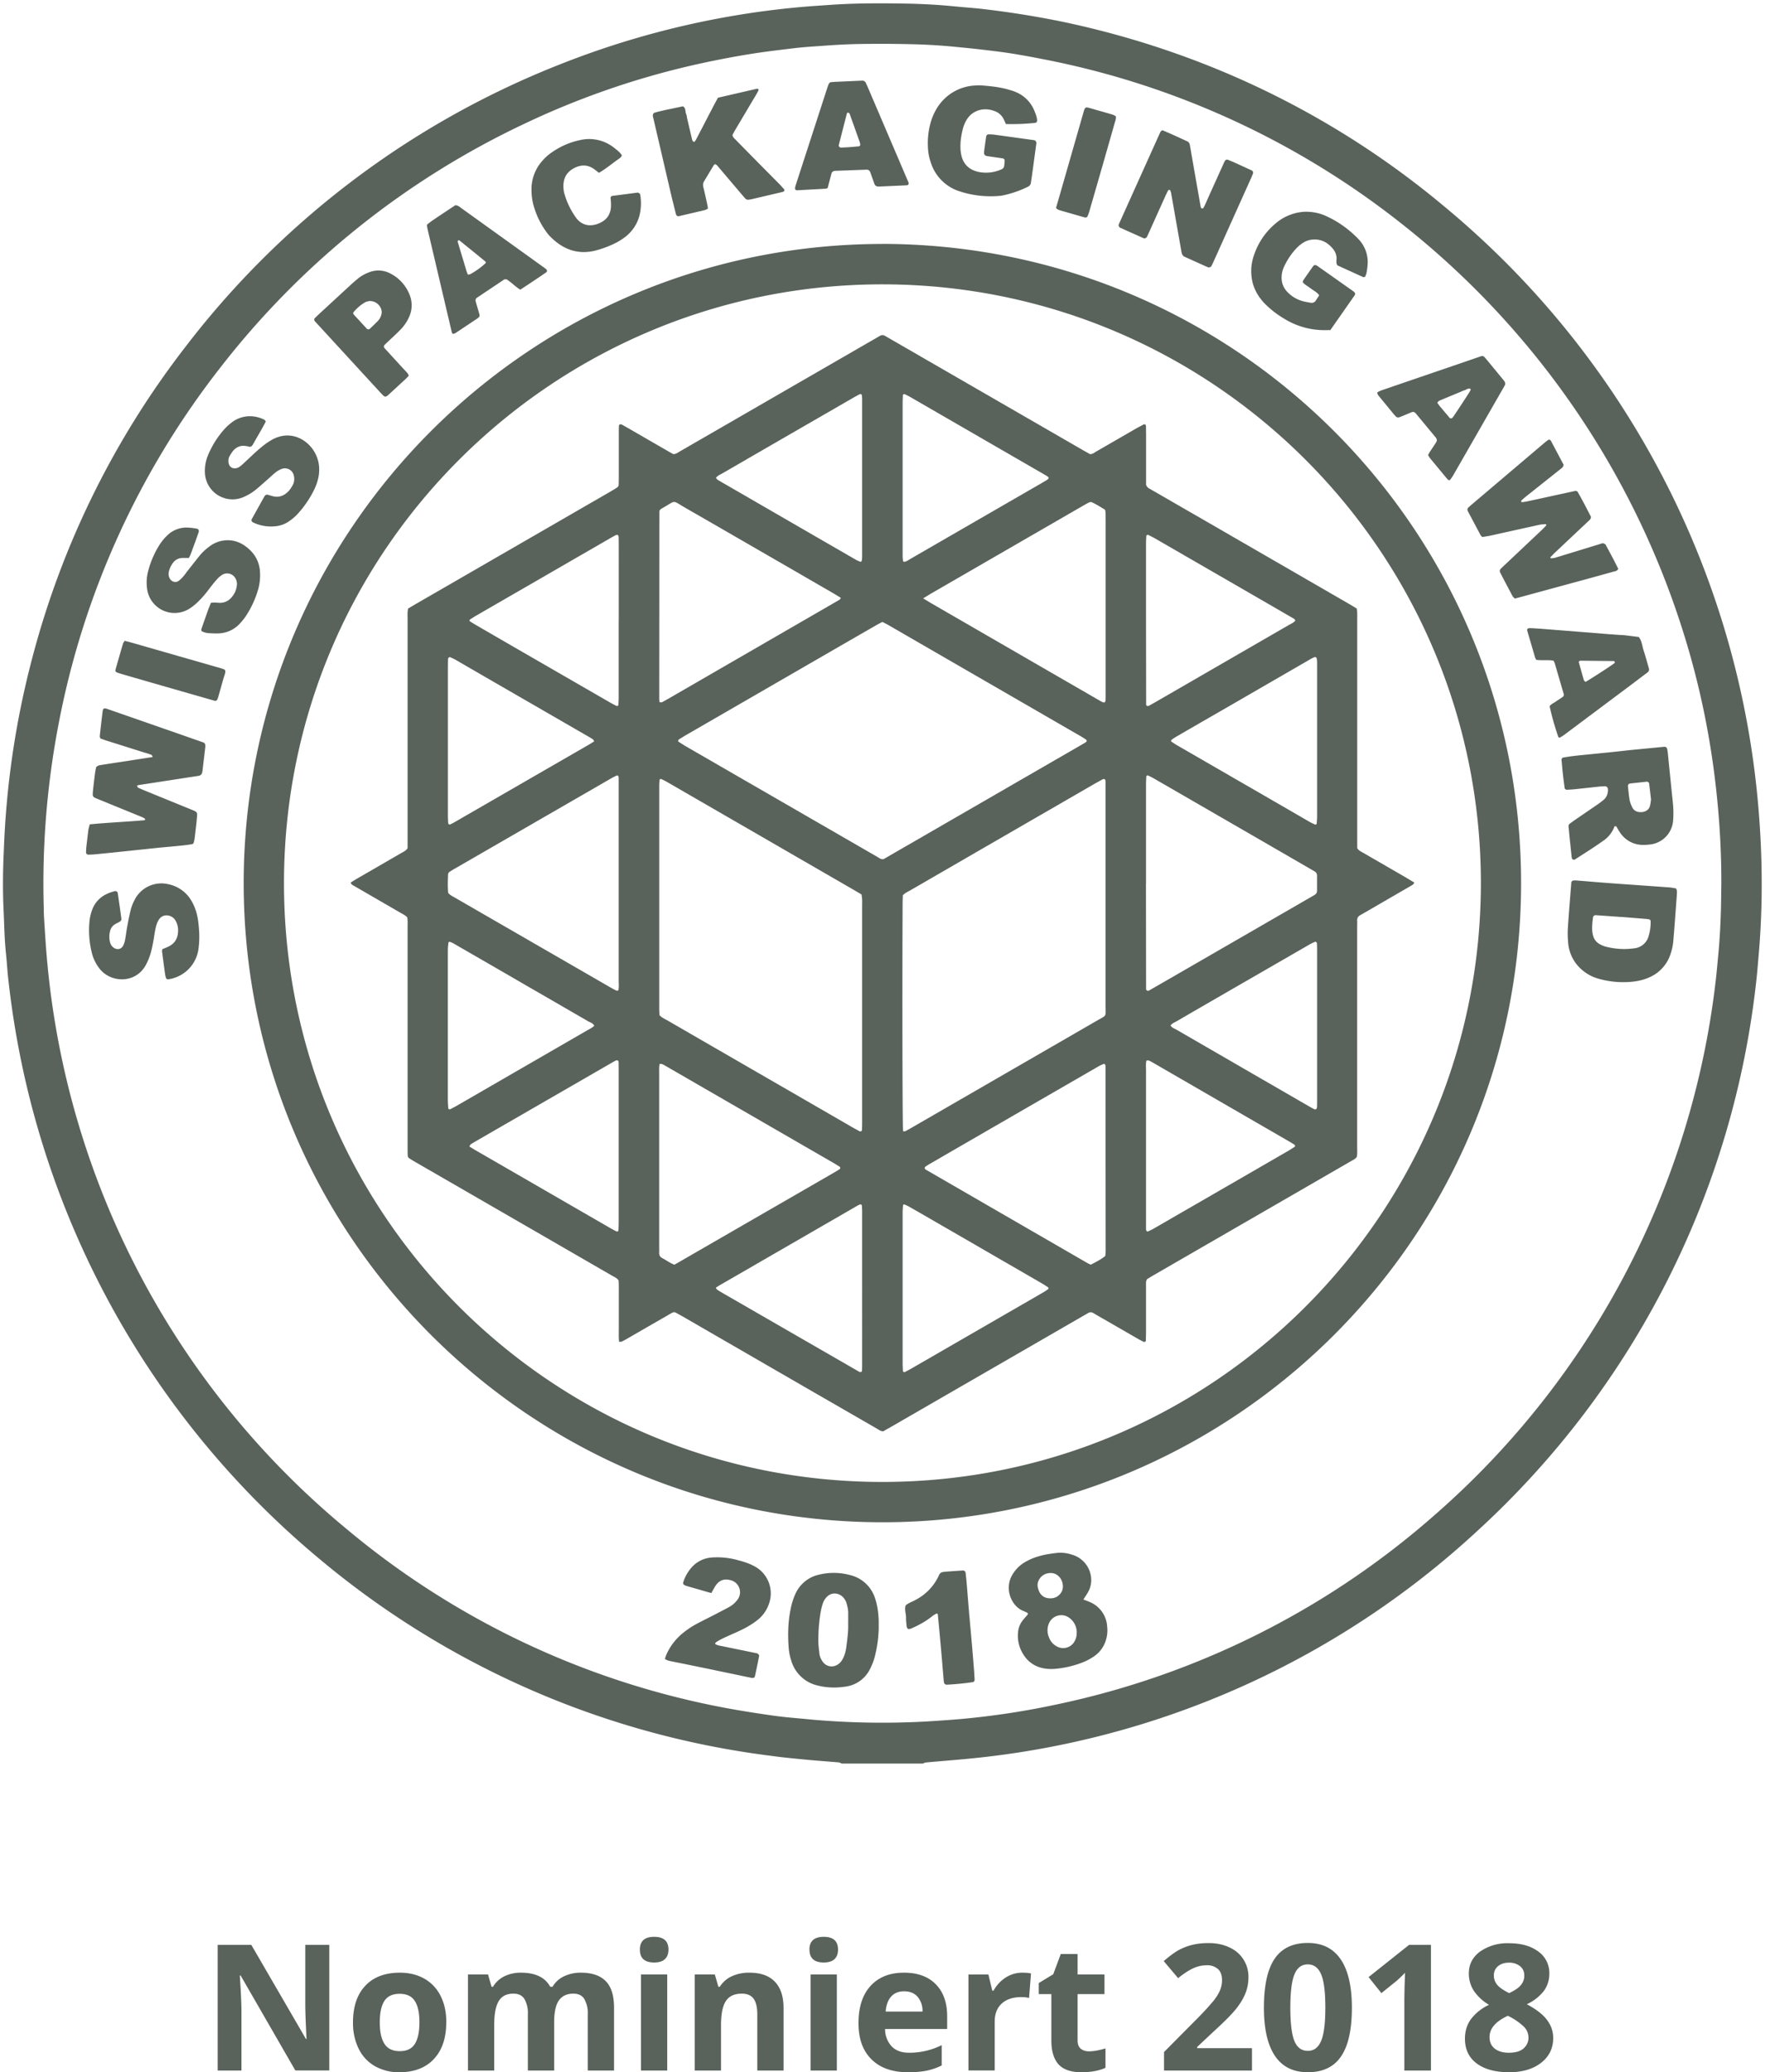
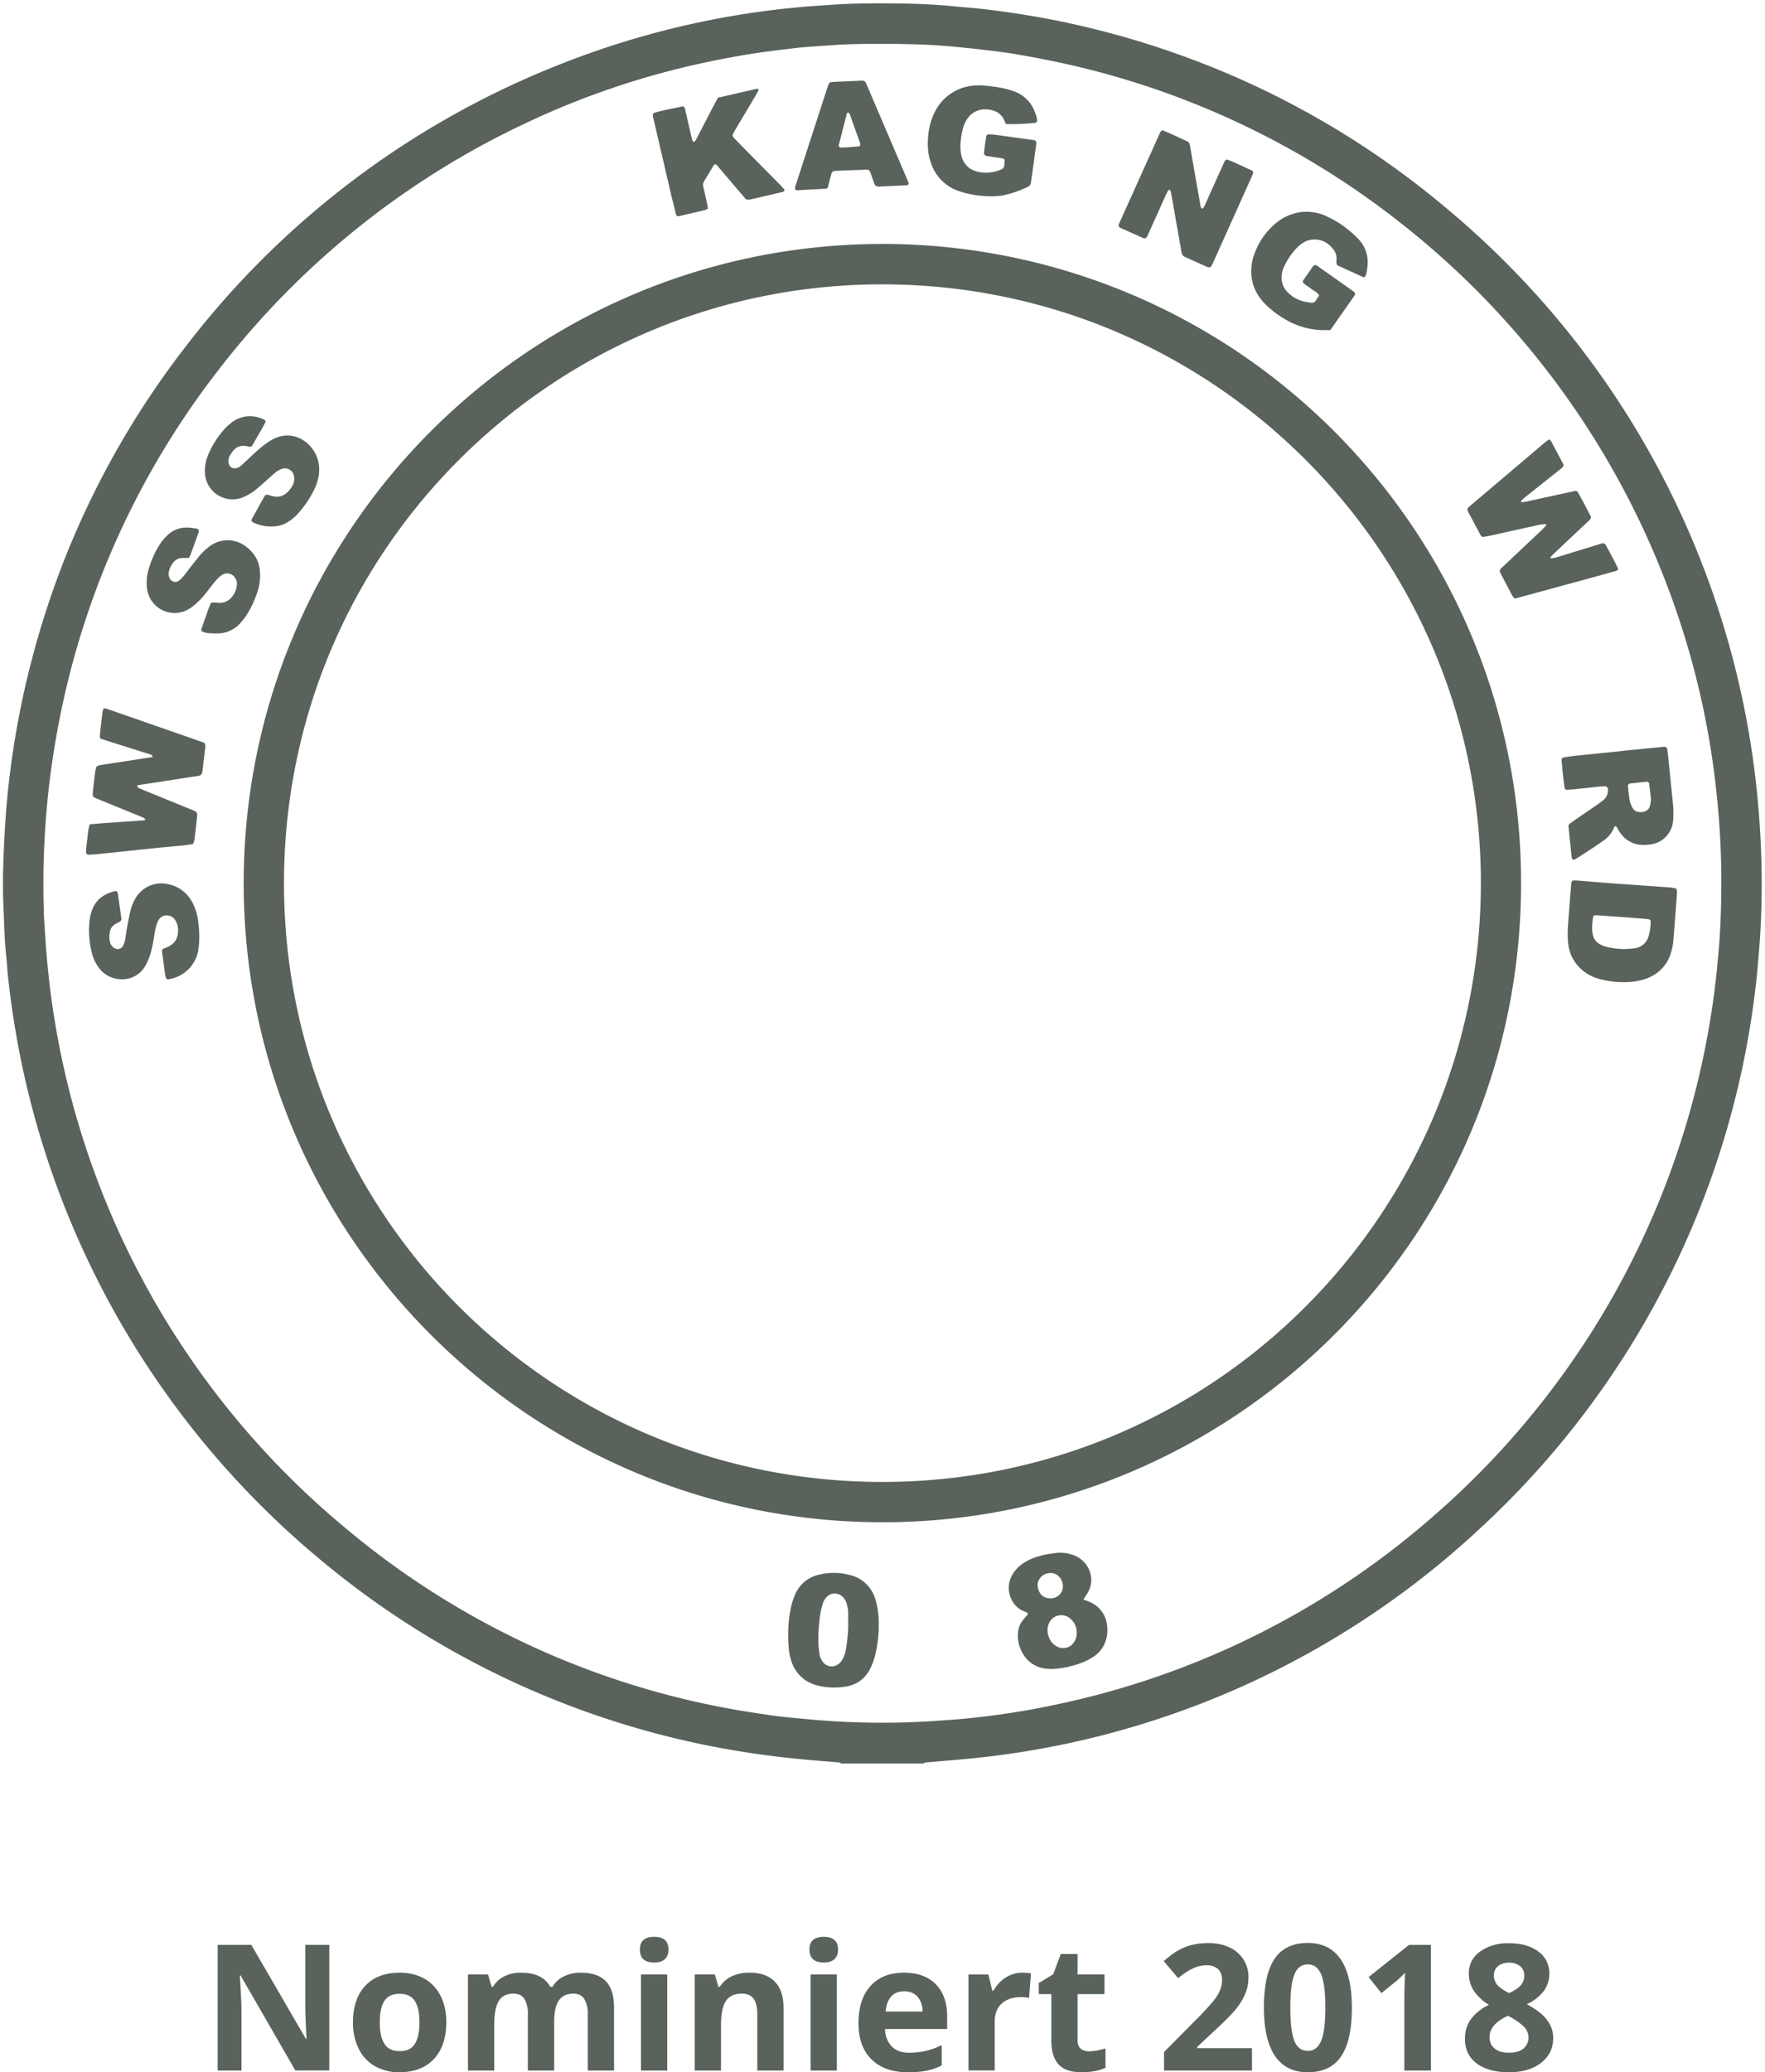
<svg xmlns="http://www.w3.org/2000/svg" width="300" height="352">
  <g fill="#59625B" fill-rule="evenodd">
    <path fill-rule="nonzero" d="M55.97 351.7H50.2l-9.3-16.13h-.14c.19 2.85.28 4.88.28 6.1v10.04H37v-21.34h5.72L52 346.35h.1c-.14-2.77-.21-4.73-.21-5.88v-10.1h4.08v21.34zm8.58-8.18c0 1.62.27 2.84.8 3.66.53.83 1.4 1.24 2.6 1.24 1.18 0 2.04-.4 2.56-1.23.52-.82.78-2.04.78-3.67 0-1.61-.26-2.83-.79-3.63-.52-.81-1.38-1.21-2.58-1.21-1.2 0-2.05.4-2.58 1.2-.52.8-.79 2.02-.79 3.64zm11.3 0c0 2.66-.7 4.73-2.1 6.23-1.4 1.5-3.36 2.25-5.86 2.25a8.22 8.22 0 0 1-4.16-1.03 6.85 6.85 0 0 1-2.76-2.95 9.91 9.91 0 0 1-.97-4.5c0-2.66.7-4.74 2.1-6.22 1.39-1.47 3.35-2.21 5.87-2.21 1.57 0 2.96.34 4.16 1.02a6.82 6.82 0 0 1 2.76 2.93c.65 1.28.97 2.77.97 4.48zm18.33 8.19h-4.46v-9.53a4.8 4.8 0 0 0-.6-2.65c-.39-.59-1-.88-1.86-.88-1.14 0-1.97.41-2.48 1.25-.52.84-.78 2.22-.78 4.13v7.68h-4.46v-16.32h3.41l.6 2.09h.25a4.53 4.53 0 0 1 1.9-1.76 6.18 6.18 0 0 1 2.85-.63c2.45 0 4.1.8 4.97 2.39h.4a4.41 4.41 0 0 1 1.94-1.77 6.47 6.47 0 0 1 2.88-.62c1.86 0 3.26.47 4.2 1.42.96.95 1.43 2.47 1.43 4.56v10.64H99.9v-9.53a4.8 4.8 0 0 0-.6-2.65c-.39-.59-1-.88-1.86-.88-1.09 0-1.9.39-2.45 1.16-.54.78-.8 2.02-.8 3.71v8.19zm14.58-20.54c0-1.45.81-2.17 2.43-2.17s2.43.72 2.43 2.17c0 .7-.2 1.23-.61 1.62-.4.38-1.01.57-1.82.57-1.62 0-2.43-.73-2.43-2.19zm4.65 20.54h-4.46v-16.32h4.46v16.32zm19.77 0h-4.46v-9.53c0-1.18-.2-2.06-.62-2.65-.42-.59-1.1-.88-2-.88-1.26 0-2.16.41-2.71 1.24-.56.84-.84 2.22-.84 4.14v7.68h-4.46v-16.32h3.41l.6 2.09h.25a4.71 4.71 0 0 1 2.05-1.79 7 7 0 0 1 2.98-.6c1.9 0 3.34.5 4.33 1.54.98 1.02 1.47 2.5 1.47 4.44v10.64zm4.4-20.54c0-1.45.82-2.17 2.43-2.17 1.62 0 2.43.72 2.43 2.17 0 .7-.2 1.23-.6 1.62-.41.38-1.02.57-1.83.57-1.61 0-2.42-.73-2.42-2.19zm4.66 20.54h-4.46v-16.32h4.46v16.32zm11.45-13.46c-.95 0-1.69.3-2.22.9-.54.6-.85 1.45-.93 2.55h6.26a3.7 3.7 0 0 0-.86-2.55c-.56-.6-1.3-.9-2.25-.9zm.63 13.75c-2.64 0-4.7-.72-6.17-2.17-1.49-1.45-2.23-3.5-2.23-6.16 0-2.74.69-4.85 2.06-6.34 1.37-1.5 3.26-2.24 5.68-2.24 2.31 0 4.1.65 5.4 1.97 1.28 1.3 1.93 3.12 1.93 5.44v2.16h-10.55a4.28 4.28 0 0 0 1.13 2.96c.7.71 1.68 1.07 2.95 1.07a12.29 12.29 0 0 0 5.54-1.29v3.45c-.78.39-1.6.68-2.5.87-.88.19-1.97.28-3.24.28zm19.42-16.91c.6 0 1.1.04 1.5.13l-.33 4.17c-.36-.1-.8-.15-1.32-.15-1.42 0-2.53.37-3.33 1.1-.79.73-1.19 1.75-1.19 3.06v8.3h-4.46v-16.3H168l.66 2.74h.22c.5-.92 1.19-1.66 2.05-2.22.87-.55 1.8-.83 2.82-.83zm11.36 13.36c.78 0 1.72-.17 2.8-.5v3.3c-1.1.5-2.47.75-4.09.75-1.78 0-3.08-.45-3.9-1.35-.8-.9-1.21-2.25-1.21-4.05v-7.87h-2.14v-1.88l2.46-1.49 1.28-3.44h2.86v3.47h4.57v3.34h-4.57v7.87c0 .63.17 1.1.53 1.4.36.3.83.45 1.41.45zm27.7 3.26h-14.95v-3.14l5.37-5.41a49.5 49.5 0 0 0 3.12-3.38c.48-.63.83-1.21 1.05-1.75.21-.53.32-1.09.32-1.66 0-.86-.24-1.5-.7-1.91a2.75 2.75 0 0 0-1.9-.63c-.83 0-1.64.19-2.42.57-.78.38-1.59.92-2.44 1.62l-2.45-2.9c1.05-.9 1.92-1.53 2.61-1.9.7-.37 1.45-.66 2.27-.86.82-.2 1.74-.3 2.75-.3 1.33 0 2.51.25 3.54.74a5.42 5.42 0 0 1 3.23 5.05c0 .98-.17 1.9-.52 2.76-.34.86-.88 1.74-1.6 2.65-.73.9-2.01 2.2-3.85 3.87l-2.75 2.58v.2h9.32v3.8zm16.98-10.67c0 3.73-.61 6.48-1.84 8.27-1.22 1.8-3.1 2.69-5.65 2.69-2.47 0-4.33-.92-5.58-2.77s-1.88-4.58-1.88-8.19c0-3.77.61-6.54 1.83-8.33 1.22-1.78 3.1-2.67 5.63-2.67 2.47 0 4.33.93 5.6 2.8 1.26 1.87 1.89 4.6 1.89 8.2zm-10.46 0c0 2.62.23 4.5.68 5.63.46 1.13 1.22 1.7 2.3 1.7 1.04 0 1.8-.58 2.27-1.73.47-1.14.7-3.01.7-5.6 0-2.62-.23-4.5-.7-5.64-.48-1.14-1.24-1.72-2.28-1.72-1.06 0-1.82.58-2.28 1.72-.46 1.14-.69 3.02-.69 5.64zm23.9 10.67h-4.52v-12.35l.04-2.03.08-2.22c-.75.75-1.28 1.25-1.57 1.48l-2.45 1.97-2.18-2.72 6.88-5.47h3.72v21.34zm13.3-21.62c2.04 0 3.69.47 4.94 1.4a4.44 4.44 0 0 1 1.88 3.76 4.9 4.9 0 0 1-.9 2.9 7.72 7.72 0 0 1-2.93 2.3c1.6.85 2.75 1.74 3.44 2.67.7.93 1.05 1.95 1.05 3.06 0 1.75-.69 3.16-2.06 4.22-1.38 1.07-3.19 1.6-5.43 1.6-2.34 0-4.18-.5-5.51-1.49-1.34-1-2-2.4-2-4.22 0-1.21.32-2.3.97-3.24a8.07 8.07 0 0 1 3.12-2.5 8 8 0 0 1-2.63-2.46 5.4 5.4 0 0 1-.8-2.87c0-1.53.63-2.77 1.9-3.71a8.1 8.1 0 0 1 4.95-1.42zm-3.34 15.94c0 .84.29 1.49.88 1.96.58.46 1.38.7 2.4.7 1.12 0 1.95-.24 2.5-.73a2.4 2.4 0 0 0 .84-1.9 2.6 2.6 0 0 0-.82-1.83 10.62 10.62 0 0 0-2.69-1.82c-2.07.96-3.11 2.16-3.11 3.62zm3.3-12.64c-.77 0-1.39.2-1.86.6-.47.39-.71.92-.71 1.58 0 .58.19 1.1.56 1.57.38.46 1.06.93 2.04 1.42.96-.45 1.63-.9 2-1.37.39-.47.58-1.01.58-1.62 0-.67-.25-1.2-.74-1.6a2.9 2.9 0 0 0-1.87-.58z" />
    <path d="M292.58 150.08c.01-5.3-.29-10.6-.87-15.87-.92-8.48-2.6-16.86-5.05-25.03a142.68 142.68 0 0 0-48.3-71.08 141.56 141.56 0 0 0-60.82-28c-1.93-.38-3.87-.74-5.82-1.05-1.76-.27-3.53-.47-5.3-.68-1.2-.14-2.4-.25-3.6-.37a98.8 98.8 0 0 0-6.77-.46c-3.42-.1-6.84-.12-10.27-.06-2.07.04-4.14.17-6.2.32-1.54.11-3.08.2-4.61.39-2.53.3-5.07.6-7.59 1.01a154.4 154.4 0 0 0-10.2 2.01 138.76 138.76 0 0 0-28.02 9.8 142.2 142.2 0 0 0-51.92 41.7 140.96 140.96 0 0 0-27.3 60.37 143.36 143.36 0 0 0-2.5 31.2c0 .78.04 1.55.09 2.32.13 2.02.25 4.04.43 6.05a141.66 141.66 0 0 0 50.96 97.08 140.67 140.67 0 0 0 62.65 30.05c3.17.64 6.35 1.14 9.54 1.6 1 .15 2 .26 3.01.36l4.32.4c6.34.54 12.7.63 19.06.28 2.02-.13 4.04-.26 6.06-.44 5.42-.5 10.8-1.32 16.12-2.47a141.19 141.19 0 0 0 64.24-32.22 142.03 142.03 0 0 0 47.71-90.77c.16-1.34.27-2.68.4-4.03a111 111 0 0 0 .45-7.06c.07-1.78.07-3.57.1-5.35zM143.02 299.56c-.2-.15-.43-.2-.68-.21-1.58-.13-3.17-.25-4.75-.39a299.3 299.3 0 0 1-4.31-.43c-.96-.1-1.91-.24-2.87-.36a148.2 148.2 0 0 1-76.31-33.53 149.17 149.17 0 0 1-52.67-98.15c-.18-1.48-.25-2.97-.41-4.46-.26-2.4-.29-4.8-.4-7.21-.16-3.23-.14-6.46 0-9.69l.08-1.87a148.37 148.37 0 0 1 4.86-31.78 147.25 147.25 0 0 1 25.92-52.51 148.76 148.76 0 0 1 63.59-47.99 146.35 146.35 0 0 1 40.58-9.74c1.96-.19 3.94-.3 5.9-.44 4.3-.28 8.58-.26 12.87-.18 2.6.06 5.2.2 7.79.46 1.43.14 2.88.25 4.31.39 4.45.5 8.88 1.19 13.27 2.06 6.56 1.34 13.01 3.1 19.34 5.3a147.24 147.24 0 0 1 46.5 26.36 148.65 148.65 0 0 1 53.3 102.63c.42 5.1.58 10.2.48 15.31-.06 2.9-.2 5.78-.45 8.66-.13 1.49-.24 2.98-.4 4.46a148.5 148.5 0 0 1-47.4 93.75 148.06 148.06 0 0 1-86.39 38.73c-2.34.23-4.7.41-7.05.62-.29.03-.58.03-.82.22h-13.88v-.01z" />
    <path d="M251.71 150c-.02-56.12-45.48-101.62-101.6-101.7-55.88-.08-101.84 45.09-101.84 101.73 0 56.3 45.56 101.71 101.73 101.7 56.36-.02 101.68-45.66 101.71-101.74M149.99 41.43c60.26.11 108.6 48.83 108.55 108.66-.06 60.48-49.22 108.5-108.56 108.49-59.8-.02-108.58-48.6-108.56-108.64C41.49 90.01 90.07 41.46 150 41.44m101.94 49.78c-.16-.17-.24-.23-.28-.31l-2.17-4.08a.53.53 0 0 1 .13-.66l.43-.38 12.56-10.65c.18-.15.38-.29.58-.43.09-.07.3 0 .37.1l.08.12 2.13 4.02c-.05.4-.31.55-.53.73l-5.88 4.67c-.26.21-.51.44-.76.66-.03.03-.03.09-.04.13-.02.1.04.17.17.16.29-.04.57-.07.85-.13l8.04-1.75c.3-.07.48 0 .6.24.79 1.38 1.51 2.79 2.2 4.13-.02.42-.28.58-.48.77l-5.79 5.45-.6.62c-.03.02-.03.1-.01.13.01.04.06.09.1.08.23-.02.47-.03.7-.1l7.58-2.32c.18-.06.37-.13.55-.13.13 0 .26.1.38.16.03.02.06.07.08.11.73 1.36 1.47 2.7 2.12 4.06-.15.36-.46.39-.72.46l-4.3 1.19-11.14 3.03-1.42.38c-.14-.16-.3-.28-.39-.44-.7-1.32-1.4-2.64-2.08-3.96a.55.55 0 0 1 .08-.66c.28-.27.55-.54.84-.8l6.2-5.85c.24-.23.47-.48.7-.72.02-.02 0-.1-.01-.14-.02-.03-.07-.08-.1-.08-.34.03-.67.04-1 .1L253.26 91c-.42.09-.85.14-1.32.22M23.3 133.45c.05.11.07.3.16.34.48.23.97.43 1.46.63l7.21 2.94c.31.13.63.25.93.39.38.17.47.34.44.81l-.12 1.3-.3 2.58c-.03.23-.1.46-.16.7-.04.16-.18.24-.31.26-.57.1-1.14.17-1.72.23-1.34.14-2.68.25-4.02.38l-4.17.44-3.73.39-3.02.3-.86.04c-.3 0-.47-.15-.47-.42.02-.28.02-.57.05-.86l.34-2.87c.05-.32.16-.64.24-1 3.15-.31 6.28-.43 9.39-.71 0-.1.03-.22-.01-.25-.15-.11-.32-.2-.5-.28l-7.2-2.94c-1.29-.53-1.23-.38-1.1-1.78.1-.96.22-1.92.34-2.87.05-.33.13-.66.18-.9.3-.29.59-.32.87-.36 1.47-.24 2.95-.45 4.42-.68l4.33-.67c-.1-.16-.14-.33-.24-.37-.4-.16-.82-.28-1.23-.4l-6.47-2.04c-.32-.1-.64-.23-.97-.34-.04-.15-.12-.29-.1-.41.15-1.44.32-2.87.5-4.3.02-.14.11-.26.16-.37.28-.08.5.03.72.1l11.58 4.03 4.63 1.62c.24.09.36.3.35.57 0 .14 0 .29-.03.43l-.44 3.73c-.03.19-.05.39-.13.56a.7.7 0 0 1-.28.3c-.12.07-.28.09-.42.11l-10.12 1.56c-.05.01-.1.04-.18.08M197.56 22.12c1.43.58 2.82 1.24 4.22 1.88.3.13.42.38.47.68l.62 3.56 1.2 6.83c.03.13.05.27.22.34.12.05.25-.04.39-.33l.13-.26.7-1.58 2.5-5.53.19-.39c.07-.14.35-.25.5-.18.4.16.8.32 1.2.5l2.88 1.32c.16.07.26.33.2.5l-.27.66-6.46 14.36-.31.65c-.12.24-.38.35-.6.27l-.14-.05-3.82-1.72c-.34-.15-.48-.42-.55-.78l-.83-4.69-.95-5.4c-.03-.15-.09-.28-.14-.41-.02-.04-.07-.1-.1-.1-.09 0-.21.02-.24.06-.2.39-.4.77-.57 1.17l-2.73 6.06-.3.65c-.12.24-.39.37-.6.27l-3.95-1.77a.47.47 0 0 1-.25-.6 42518.28 42518.28 0 0 1 7.06-15.67c.07-.12.2-.2.33-.3m83.07 113.7l-.32-2.71c-.02-.18-.23-.35-.41-.33l-2.86.31c-.17.02-.36.25-.34.41.08.76.14 1.53.27 2.29.07.42.22.83.4 1.22.27.63.78.95 1.48.94.14 0 .29 0 .43-.03.55-.12.98-.41 1.15-.97.12-.4.15-.84.2-1.13m-6.2 4.53a5.06 5.06 0 0 1-2.03 2.54c-1.53 1.09-3.12 2.08-4.7 3.1-.2.14-.5 0-.53-.26l-.03-.14-.35-3.3-.18-1.87a.54.54 0 0 1 .2-.5l.83-.6 3.81-2.61c.4-.27.78-.56 1.15-.87.55-.48.73-1.11.7-1.82-.02-.24-.24-.47-.47-.46-.39.02-.77.02-1.16.07l-3.87.42c-.48.05-.96.08-1.44.1-.2.02-.4-.13-.42-.31-.09-.72-.19-1.43-.27-2.15-.1-.86-.17-1.72-.25-2.59-.02-.2.11-.4.3-.42.52-.09 1.04-.18 1.57-.24.8-.1 1.62-.18 2.44-.26l3.88-.39c1.34-.13 2.67-.3 4.02-.43l5.17-.5c.35-.04.53.11.6.47l.08.57.68 6.75c.09.87.2 1.73.25 2.6.03.66.03 1.34-.02 2.01a4.42 4.42 0 0 1-4.04 4.2 8.2 8.2 0 0 1-1.15.06 4.65 4.65 0 0 1-3.88-2.16c-.22-.31-.39-.66-.6-.98-.03-.04-.17-.02-.3-.03M122.03 16.6l6.6-1.52c.08-.02.2 0 .26.06.05.05.05.18.01.25-.17.34-.36.68-.56 1l-3.32 5.59c-.2.33-.37.66-.52.95.05.38.3.56.5.77l3.54 3.6 4.06 4.1.68.75c.08.08.03.33-.07.37-.05.02-.09.06-.13.07l-5.33 1.25-.43.07a.66.66 0 0 1-.65-.2l-.67-.77-3.83-4.51c-.18-.22-.35-.46-.64-.55-.08.07-.17.12-.22.19l-1.63 2.72c-.18.3-.23.62-.14.97.19.75.35 1.5.52 2.25.1.46.21.93.27 1.43-.2.1-.36.2-.54.25l-4.35 1.02c-.27.06-.48-.07-.55-.34l-.7-2.8-3.14-13.49c-.05-.18-.1-.38-.08-.56.01-.13.11-.3.21-.34.36-.13.74-.22 1.12-.31.56-.13 1.12-.26 1.69-.37l2.1-.44c.5.3.35.85.53 1.28.11.26.13.56.19.84l.82 3.51c.05.2.14.35.34.43.25-.17.36-.45.49-.7l2.86-5.5.71-1.32m153.54 139.15v.02l-.44-.04-3.87-.27c-.27-.02-.46.14-.5.41-.11.95-.24 1.9-.03 2.86.14.7.5 1.24 1.1 1.6.34.2.7.36 1.05.46 1.6.41 3.21.53 4.85.3a2.82 2.82 0 0 0 2.49-2.08 8.1 8.1 0 0 0 .34-2.55c0-.16-.13-.26-.27-.29a3.8 3.8 0 0 0-.57-.08l-4.15-.34m9.33-4.83c.05.17.12.3.13.44.01.24 0 .49-.02.73-.2 2.63-.38 5.28-.61 7.91a9.26 9.26 0 0 1-.43 1.97 6.46 6.46 0 0 1-3.53 4c-1.05.5-2.19.73-3.34.82a15.4 15.4 0 0 1-5.43-.55 7.3 7.3 0 0 1-3.4-2.1 6.69 6.69 0 0 1-1.74-4.18 15.8 15.8 0 0 1-.04-2.3c.17-2.55.38-5.09.58-7.63 0-.1.02-.2.07-.28a.46.46 0 0 1 .22-.17c.19-.03.38-.04.57-.02 1.78.14 3.55.3 5.33.43 1.82.14 3.64.26 5.47.39l5.04.36c.38.03.75.12 1.13.18m-58.78-94.85c-.6 0-1.07.03-1.55 0a13 13 0 0 1-6.4-2 16.07 16.07 0 0 1-3.38-2.69c-.85-.94-1.5-2-1.84-3.23a8.1 8.1 0 0 1 .2-4.83 11.9 11.9 0 0 1 3.6-5.31 8.3 8.3 0 0 1 4.85-2.03c1.2-.06 2.41.14 3.53.6 2.18.95 4.1 2.3 5.75 4.02a5.6 5.6 0 0 1 1.56 4.5c-.03.43-.1.86-.18 1.28-.04.23-.16.45-.24.65-.14.02-.25.07-.32.04l-4.39-2c-.27-.44-.12-.83-.13-1.2a2.53 2.53 0 0 0-.52-1.48c-.95-1.22-2.17-1.88-3.76-1.67-.39.05-.75.16-1.1.34-.47.25-.89.57-1.27.94-.96.96-1.71 2.08-2.28 3.31-.25.53-.39 1.1-.41 1.68-.06.97.3 1.93.99 2.62a5.7 5.7 0 0 0 2.57 1.54c.41.12.84.18 1.27.26.41.09.76 0 1-.38.17-.29.36-.56.56-.87-.39-.55-.98-.8-1.46-1.18-.45-.35-.98-.6-1.34-1.04.03-.13.03-.24.08-.31.54-.8 1.1-1.58 1.65-2.37.2-.28.43-.31.74-.1l6.14 4.33c.08.05.15.12.2.2.1.11.13.25.05.4l-.07.12-4.1 5.86m-55.14-35c-.17-.36-.28-.63-.41-.88-.36-.7-1-1.2-1.76-1.4a4.03 4.03 0 0 0-2.41-.07c-.87.27-1.54.77-2.03 1.52a5.63 5.63 0 0 0-.73 1.72c-.3 1.18-.46 2.37-.37 3.58.03.34.09.67.17 1 .4 1.5 1.42 2.35 2.91 2.67a6.4 6.4 0 0 0 3.82-.42c.28-.11.49-.31.52-.63l.08-.86c0-.2-.14-.36-.35-.4l-2.14-.31-.57-.09c-.25-.04-.45-.26-.45-.48 0-.15 0-.3.03-.44.1-.8.22-1.62.34-2.42.04-.2.2-.33.4-.34.34.01.68.01 1.01.06l5.01.69 1.72.24c.23.03.41.29.38.53l-.6 4.43c-.1.77-.22 1.53-.33 2.3a.84.84 0 0 1-.5.65 18.03 18.03 0 0 1-4.49 1.52c-2.54.28-5.12-.02-7.53-.88a7.51 7.51 0 0 1-4.5-4.78 8.89 8.89 0 0 1-.47-2.4 13 13 0 0 1 .6-4.84c.39-1.1.92-2.12 1.68-3.01a8.06 8.06 0 0 1 5.82-2.81c.38-.03.77-.04 1.15 0 1.59.13 3.17.3 4.7.78.36.1.73.22 1.08.38a5.75 5.75 0 0 1 3.05 3.13c.22.53.44 1.07.47 1.66 0 .2-.12.37-.33.4a37.6 37.6 0 0 1-4.97.2m7.6 246.13c-1.04 0-1.87.62-2.16 1.59-.13.44-.04.85.1 1.27.26.8.81 1.31 1.65 1.42.92.11 1.71-.18 2.23-1.01.5-.8.26-2.1-.5-2.76a1.92 1.92 0 0 0-1.32-.51m4.43 10.26a3.05 3.05 0 0 0-1.24-2.63 2.28 2.28 0 0 0-3.5.97 3 3 0 0 0 .05 2.38c.23.64.7 1.17 1.3 1.48 1 .58 2.3.27 2.93-.7.3-.46.45-.96.46-1.5m1.13-5.76c.41.16.73.27 1.03.4a4.82 4.82 0 0 1 3.02 4.23c.08.72.02 1.44-.18 2.14a5.09 5.09 0 0 1-2.05 2.88 9.6 9.6 0 0 1-2.17 1.12c-1.5.56-3.04.9-4.63 1.02-.68.04-1.35 0-2-.15a5 5 0 0 1-3.13-2.17 5.91 5.91 0 0 1-1.01-3.69c.04-.9.35-1.69.92-2.37.24-.3.51-.57.75-.87.04-.05.01-.22-.03-.25a7.34 7.34 0 0 0-.78-.37c-1.94-.8-3.14-3.6-1.93-5.9a5.97 5.97 0 0 1 2.01-2.21 9.9 9.9 0 0 1 2.77-1.2c.88-.26 1.79-.38 2.69-.5a6.1 6.1 0 0 1 2.7.25 4.5 4.5 0 0 1 3.3 3.65 4.1 4.1 0 0 1-.51 2.78c-.2.37-.46.73-.77 1.21M45.18 71.59c-.68 1.34-1.47 2.61-2.19 3.91-.2.35-.45.48-.83.33-.13-.05-.28-.05-.43-.07-.89-.14-1.6.2-2.16.88-.2.26-.38.55-.55.84-.16.3-.22.64-.19.98.1 1.08.98 1.28 1.66.96.2-.1.4-.25.58-.41.33-.28.64-.59.96-.88.74-.69 1.46-1.4 2.24-2.04.59-.5 1.21-.96 1.87-1.34 3.06-1.78 6.02-.23 7.33 2.06.74 1.3.94 2.7.67 4.18-.16.8-.43 1.58-.8 2.31a17.46 17.46 0 0 1-2.68 3.92c-.48.54-1.03 1-1.64 1.4a4.8 4.8 0 0 1-2.3.78 6.94 6.94 0 0 1-3.78-.7c-.16-.1-.25-.34-.16-.5l2.04-3.66c.3-.55.4-.6 1.04-.4.13.05.28.08.41.12 1.1.32 2-.03 2.75-.8.3-.31.53-.7.74-1.07.26-.48.3-1 .2-1.54a1.56 1.56 0 0 0-2.1-1.19c-.35.14-.7.33-1 .57-.48.38-.93.82-1.4 1.23-.65.57-1.3 1.16-1.96 1.7-.56.46-1.18.84-1.84 1.15a4.7 4.7 0 0 1-6.82-3.82 6.88 6.88 0 0 1 .49-3.1 15.6 15.6 0 0 1 2.92-4.61c.3-.32.62-.61.96-.88a5.08 5.08 0 0 1 4.75-.98c.32.08.63.21.94.36.11.05.18.2.28.3M27.6 161.23c.41-.17.77-.3 1.11-.48 1-.5 1.48-1.33 1.55-2.43a3.31 3.31 0 0 0-.36-1.82c-.2-.44-.6-.78-1.06-.93-.8-.22-1.46.02-1.88.71-.2.33-.34.7-.43 1.06-.15.56-.24 1.13-.33 1.7-.15.96-.32 1.9-.58 2.83-.22.74-.5 1.46-.88 2.13-1.73 3.07-5.8 2.97-7.73.65a7.11 7.11 0 0 1-1.44-2.96c-.43-1.8-.54-3.62-.33-5.45a7.6 7.6 0 0 1 .42-1.68 4.7 4.7 0 0 1 2.34-2.63c.48-.25.98-.42 1.5-.55.24-.06.48.08.52.35l.37 2.57.22 1.58c.06.43 0 .55-.44.79-.26.13-.52.25-.76.42-.35.26-.6.62-.7 1.06a3.8 3.8 0 0 0 .02 2c.13.42.4.76.82.96.6.28 1.15-.02 1.36-.44.18-.33.3-.71.36-1.09.13-.66.2-1.33.32-2 .18-.99.37-1.98.61-2.96a8.1 8.1 0 0 1 .74-1.88 5.1 5.1 0 0 1 5.64-2.55c1.78.35 3.3 1.5 4.12 3.12.51.94.81 1.96.96 3.01.22 1.58.3 3.16.09 4.76a6.02 6.02 0 0 1-5.16 5.27c-.19.03-.35-.1-.4-.31-.05-.19-.1-.37-.13-.56a497.9 497.9 0 0 1-.52-3.87c-.02-.09.03-.19.06-.38m4.5-66.45h-1.12a2 2 0 0 0-1.6.86c-.35.46-.58.99-.7 1.56-.07.4 0 .77.2 1.11.33.55 1 .72 1.5.35.26-.2.51-.44.73-.69.29-.32.53-.69.8-1.03.68-.86 1.36-1.74 2.06-2.6.46-.55.99-1.04 1.57-1.47a5.3 5.3 0 0 1 1.8-.92c2.06-.53 3.8.13 5.25 1.58a5.44 5.44 0 0 1 1.6 3.62 8.9 8.9 0 0 1-.28 2.86 16.58 16.58 0 0 1-2.16 4.7c-.3.44-.64.84-1 1.23-.92 1-2.2 1.6-3.57 1.65-.58.03-1.15-.01-1.73-.04a2.95 2.95 0 0 1-1.21-.36c-.01-.13-.04-.23-.02-.31l1.1-3.13c.16-.45.35-.88.53-1.36.22-.01.4-.04.6-.04.28 0 .57.04.86.05 1 .02 1.75-.45 2.3-1.25.37-.52.59-1.11.65-1.74a1.9 1.9 0 0 0-.56-1.58 1.61 1.61 0 0 0-1.88-.22c-.32.2-.63.45-.88.73-.43.46-.81.95-1.2 1.45-.6.8-1.23 1.6-1.95 2.3a9 9 0 0 1-1.56 1.28A4.71 4.71 0 0 1 25 100a7.57 7.57 0 0 1 .15-2.87c.4-1.59 1.04-3.1 1.91-4.5.36-.57.77-1.1 1.26-1.57a4.68 4.68 0 0 1 3.64-1.44c.48.03.96.09 1.43.17.35.06.48.3.37.62-.3.86-.6 1.72-.93 2.58-.22.58-.39 1.18-.73 1.8M144.17 275.7v-1.74c0-.53-.12-1.04-.26-1.55-.1-.38-.28-.71-.53-1.01-.67-.8-2.07-1.12-3 .03a2.9 2.9 0 0 0-.5.87c-.14.4-.25.82-.34 1.25a28 28 0 0 0-.44 5.3c0 .66.1 1.33.17 2 .06.53.27 1.01.59 1.45.57.78 1.6.99 2.44.5.43-.24.73-.6.96-1.04.33-.64.51-1.34.6-2.06.17-1.33.36-2.66.3-4m5.2.47c0 1.64-.2 3.27-.58 4.86-.19.85-.49 1.66-.88 2.43a5.4 5.4 0 0 1-4.15 3.03c-1.58.25-3.16.22-4.73-.17a6.09 6.09 0 0 1-4.57-4.37 9.23 9.23 0 0 1-.4-2.12c-.16-2.12-.11-4.23.3-6.32.17-.95.44-1.87.84-2.75a5.75 5.75 0 0 1 4.11-3.3c1.7-.4 3.47-.37 5.15.08a5.88 5.88 0 0 1 4.32 4.07c.38 1.15.53 2.35.58 3.55.02.34 0 .67 0 1.01m-5.14-251.16l1.78-.15c.12 0 .25-.2.23-.31-.03-.14-.04-.29-.09-.42l-1.7-4.76c-.02-.04-.03-.1-.07-.12-.07-.06-.16-.13-.24-.12-.06 0-.16.1-.18.16l-1.36 5.31c-.06.27.11.47.39.47l1.24-.06m-3.53 6.92l-.26.12-4.9.27c-.3.02-.43-.18-.37-.46l.06-.29.13-.4 5.22-16.07c.09-.27.18-.55.3-.81.07-.18.21-.32.42-.34l.72-.05 4.48-.2c.32-.02.56.1.7.4l.29.65 6.93 16.2c.11.29 0 .5-.27.52l-.29.02-4.47.2c-.4 0-.63-.13-.77-.52l-.67-1.9c-.12-.31-.33-.46-.67-.45l-5.33.2c-.31.02-.55.19-.62.52l-.15.56-.48 1.83" />
-     <path d="M244.31 68.44c.16.21.32.45.5.66l1.58 1.87c.03.04.07.08.11.08.09.01.2.04.26 0 .11-.09.21-.2.29-.31l1.2-1.8 1.25-1.92c.48-.74.56-.92.4-.98-.41-.14-.7.2-1.06.28-.19.04-.36.15-.53.22l-3.45 1.43c-.22.1-.43.18-.55.47zm-1.58 8.87c.29-.6.68-1.1 1.01-1.62.16-.24.33-.48.45-.74.05-.1.03-.28-.02-.4-.04-.14-.15-.25-.24-.36l-3.04-3.67c-.1-.12-.18-.23-.28-.33-.18-.2-.4-.27-.65-.18l-1.47.61c-.22.1-.44.19-.67.26a.53.53 0 0 1-.54-.11l-.3-.32-2.66-3.23c-.09-.1-.16-.24-.2-.37-.03-.07 0-.22.06-.25.2-.11.42-.21.65-.3l16.66-5.7.27-.1c.2-.04.39-.02.53.13.23.25.44.51.66.77l2.66 3.23c.24.3.32.59.11.92l-.36.63-8.34 14.53a7.9 7.9 0 0 1-.57.83c-.03.04-.18.04-.24 0a1.39 1.39 0 0 1-.32-.3l-2.76-3.33c-.15-.18-.26-.4-.4-.6zm26.77 38.52c.83-.46 4.35-2.74 4.93-3.2.03-.03.06-.1.05-.14-.03-.07-.1-.2-.14-.2l-5.73-.06c-.14 0-.28.16-.25.29.28 1 .56 2.02.86 3.03.03.1.18.19.27.28h.01zm-8.37-3.75c-.11-.2-.18-.28-.2-.37l-1.34-4.57c-.08-.27.08-.44.4-.44h.28l1.58.1 6.2.49 5.6.45 1.6.11c.28.02.57.02.86.05l2.43.3c.54.66.57 1.5.82 2.27.34 1 .6 2.03.9 3.05.09.31-.01.55-.28.74l-2.65 2-11.45 8.56a6.9 6.9 0 0 1-.73.46c-.06.03-.18-.03-.26-.04-.6-1.72-1.1-3.48-1.5-5.27.25-.37.67-.53 1.02-.78.4-.27.8-.52 1.2-.8.15-.11.24-.3.18-.5l-1.5-5.13c-.04-.18-.14-.34-.23-.53-.97-.18-1.95 0-2.93-.15zM79.52 46.65c.17-.03.32-.02.44-.09a12.9 12.9 0 0 0 2.64-1.92c-.04-.08-.07-.2-.14-.25-1.45-1.19-2.9-2.37-4.37-3.55-.05-.04-.2-.02-.24.03-.05.05-.06.17-.04.25l1.5 4.98.21.55zm8.92 2.56c-.65-.4-1.1-.84-1.59-1.22-.23-.17-.45-.37-.7-.51-.1-.06-.26-.02-.4-.02-.05 0-.09.04-.13.07l-4.56 3.05c-.23.16-.27.4-.2.64.12.47.27.92.4 1.39l.24.83c.06.21-.03.38-.18.51-.14.13-.3.23-.47.34l-3.24 2.16c-.2.13-.4.28-.66.25-.05-.07-.13-.14-.15-.23l-4.16-17.7-.08-.52c.06-.1.08-.15.11-.17.27-.2.53-.42.8-.6 1.32-.9 2.65-1.77 3.92-2.62.5.02.77.32 1.07.53l7.4 5.31 6.22 4.47c.23.16.47.33.7.51.24.19.26.44.05.59-1.43.99-2.87 1.94-4.4 2.94h.01zm32.46 221.4l-4.27-1.23c-.09-.03-.17-.08-.26-.12-.2-.08-.31-.27-.25-.45a7 7 0 0 1 1.48-2.61c.92-1 2.08-1.54 3.43-1.64a13 13 0 0 1 4.43.47c.88.23 1.76.5 2.57.92a5.22 5.22 0 0 1 2.63 6.59 5.9 5.9 0 0 1-2.03 2.74c-.57.44-1.18.83-1.81 1.17-.76.42-1.55.77-2.34 1.12-.88.4-1.77.76-2.59 1.27-.16.1-.33.19-.34.4.32.24.7.29 1.08.36l5.93 1.22c.1.02.2.04.26.1.1.1.23.25.21.35-.21 1.13-.45 2.26-.7 3.39-.07.34-.26.42-.66.34l-5.93-1.24c-2.54-.53-5.08-1.05-7.63-1.56-.37-.08-.75-.15-1.1-.41.08-.23.14-.46.23-.67a9.83 9.83 0 0 1 2.87-3.75c.71-.58 1.47-1.08 2.28-1.52.97-.52 1.96-1 2.95-1.51.85-.44 1.7-.88 2.55-1.34a4.4 4.4 0 0 0 1.42-1.21 2.1 2.1 0 0 0-1.09-3.36c-.93-.27-1.84-.14-2.54.85-.27.39-.48.82-.78 1.33zM105.7 26.4c-.11.33-.38.47-.6.64-1.1.77-2.12 1.64-3.3 2.32l-.6-.47c-1.18-.96-2.45-1-3.75-.26-1.27.72-1.76 1.85-1.68 3.26.02.39.08.78.2 1.14a12.97 12.97 0 0 0 2.05 4.1c.94 1.15 2.24 1.4 3.65.87.4-.15.78-.37 1.12-.64.5-.42.8-.93.96-1.57.17-.72.1-1.44.03-2.15-.02-.12.11-.32.21-.34l.14-.03 4.15-.54h.14c.16 0 .38.19.4.35a8.7 8.7 0 0 1-.14 3.58 6.73 6.73 0 0 1-2.47 3.63c-.65.5-1.36.9-2.1 1.24-.93.42-1.87.76-2.85 1.02-3.07.78-5.59-.2-7.73-2.36-.44-.44-.8-.97-1.14-1.49a13.86 13.86 0 0 1-1.66-3.67c-.29-.97-.4-1.97-.39-2.99a7.22 7.22 0 0 1 1.85-4.73 8.49 8.49 0 0 1 1.62-1.44c1.44-1 3.02-1.7 4.73-2.06a6.8 6.8 0 0 1 5.85 1.3c.49.39 1 .75 1.31 1.28v.01zM62.73 51.14c-.13.04-.42.08-.67.21-.75.43-1.41 1-1.96 1.67-.1.11-.08.28.02.4l2.24 2.43c.11.13.36.13.51-.01.46-.43.91-.86 1.34-1.3.3-.32.51-.7.62-1.13.04-.18.07-.38.04-.57a2.02 2.02 0 0 0-2.14-1.7zm6.76 12.68c-.24.25-.47.49-.72.72l-2.76 2.54c-.49.45-.66.34-1.06-.09l-.4-.42-11.03-12c-.14-.17-.15-.4-.01-.53l.62-.6 5.62-5.18c.4-.36.8-.7 1.21-1.03a6.52 6.52 0 0 1 1.76-.97 4.3 4.3 0 0 1 3.63.2c1.52.77 2.7 2.1 3.3 3.69.44 1.13.42 2.4-.04 3.52a7.41 7.41 0 0 1-1.7 2.49c-.57.58-1.18 1.13-1.77 1.69-.25.23-.5.46-.73.7-.21.2-.22.39-.02.62l3.02 3.3c.3.32.6.63.88.96.08.1.12.24.2.4v-.01zm96.09 220.15l.08 1.37c.01.18-.15.38-.33.4-1.33.19-2.68.33-4.02.41l-.43.02c-.16.01-.4-.18-.42-.33l-.05-.29-.35-4.17c-.21-2.4-.43-4.8-.66-7.19-.01-.04-.18-.13-.23-.1-.25.13-.5.27-.72.45-1.1.88-2.32 1.55-3.61 2.1a.96.96 0 0 1-.42.07c-.08 0-.19-.09-.22-.16-.06-.13-.1-.27-.11-.41-.04-.44-.1-.87-.09-1.3.02-.72-.3-1.42-.06-2.14.51-.45 1.17-.63 1.75-.97a8.82 8.82 0 0 0 3.96-4.26c.12-.23.3-.37.55-.42.19-.03.38-.07.57-.08l2.88-.2c.25-.02.45.17.48.43.07.67.15 1.34.2 2.02l.4 4.9.44 4.88c.15 1.68.28 3.36.41 4.97zM21.19 108.85c.45.12.87.22 1.28.34l14.55 4.17.42.12c.81.28 1.06.19.7 1.29-.37 1.14-.66 2.31-1 3.47-.04.18-.12.36-.19.54-.07.2-.26.3-.45.26l-3.74-1.07c-4.02-1.15-8.03-2.3-12.05-3.47-.28-.08-.55-.17-.82-.27-.2-.07-.32-.26-.27-.44.42-1.47.84-2.95 1.28-4.43.05-.17.17-.32.29-.51zM179.5 35.3l.79-2.73 3.74-13.03.2-.7c.2-.61.3-.68.94-.5l3.74 1.07c.28.08.53.2.75.34.06.44-.09.8-.2 1.16-1.42 5-2.85 9.98-4.3 14.97-.09.32-.21.63-.35.94-.03.06-.15.1-.24.12-.1.01-.19 0-.28-.03l-4.02-1.15c-.26-.08-.56-.15-.77-.45v-.01zM101 125.93c-.1-.15-.15-.3-.26-.37-.36-.24-.74-.45-1.12-.67l-15.49-8.94-6.74-3.9c-.3-.16-.6-.3-.9-.43-.06-.02-.2.05-.25.11a.46.46 0 0 0-.09.27l-.02 1.3v25.11c0 .48.03.96.05 1.44 0 .1.22.26.31.21.26-.13.52-.25.77-.4l22.99-13.26.75-.47zm0 48.3c-.21-.43-.66-.54-1.03-.75l-17.13-9.9-5.75-3.32a3.3 3.3 0 0 0-.65-.28c-.06-.02-.21.08-.22.13-.04.43-.1.86-.1 1.29v25.43c0 .48.05.96.07 1.44.01.11.23.21.34.15.38-.2.77-.4 1.14-.61l8.76-5.06 13.38-7.73c.4-.24.86-.42 1.2-.79H101zm20.66 44.51c.1.15.17.3.28.36.36.24.74.45 1.11.67l23.03 13.27c.18.1.43-.03.44-.21l.02-.87V205.8c0-.33-.03-.67-.04-1 0-.12-.21-.27-.3-.22-.22.1-.44.2-.65.33l-23.14 13.36c-.25.14-.48.3-.75.47zm.03-137.57c.1.11.17.25.28.32.36.23.74.44 1.12.66l15.38 8.89 7 4.04c.25.14.52.25.78.35.05.01.2-.08.21-.14.05-.23.08-.47.08-.7V67.83c0-.23-.03-.47-.05-.71-.01-.12-.21-.23-.33-.17-.38.2-.77.4-1.14.62l-12.26 7.07-10 5.78c-.37.21-.78.36-1.07.74v.01zm31.73-.03V94.3c0 .33.03.67.07 1 0 .06.15.15.21.14.44-.07.79-.36 1.16-.57L170 86.13l6.88-3.97.75-.44c.8-.47.8-.58.08-1l-2.13-1.23-20.77-12c-.33-.19-.68-.36-1.02-.53-.12-.06-.32.04-.33.17-.01.43-.04.86-.04 1.3v12.71zm0 137.6v12.86c0 .43.03.87.05 1.3 0 .12.22.22.34.16.34-.18.68-.35 1.01-.54l22.52-13c.3-.18.57-.36.84-.56.04-.04.05-.22.02-.25a20 20 0 0 0-1.21-.77l-15.4-8.9c-2.33-1.34-4.66-2.7-7-4.03-.29-.17-.6-.3-.9-.43-.05-.02-.2.09-.2.14-.04.43-.07.86-.07 1.3v12.72zm70.45-92.8v-13.16c0-1.4-.14-1.4-1.33-.7l-14.12 8.16c-2.88 1.66-5.76 3.31-8.63 4.98a5.9 5.9 0 0 0-.7.49c-.05.03-.05.22-.01.24.35.25.71.49 1.08.7l14.76 8.52 7.75 4.48c.29.16.6.3.9.43.05.02.21-.09.22-.14.04-.43.08-.86.08-1.3v-12.7zm-24.91 48.26c.24.38.67.52 1.03.72l22.49 13 .76.42c.41.22.6.1.62-.4l.01-1.15v-25.12c0-.44 0-.87-.02-1.3a.5.5 0 0 0-.07-.28c-.05-.06-.18-.14-.23-.12-.35.15-.7.3-1.03.5l-13.25 7.64c-3.08 1.78-6.17 3.56-9.24 5.35-.37.21-.8.35-1.07.74zM79.78 194.75l.88.54 3.12 1.8 20 11.55c.33.19.67.36 1.01.54.12.06.32-.05.33-.18.02-.43.04-.86.04-1.29v-26.13l-.01-1.16c0-.26-.25-.4-.5-.26-.35.18-.68.37-1.02.57L81.14 193.7c-.37.22-.75.43-1.11.67-.1.07-.16.22-.25.37v.01zm25.39-89.29V92.61l-.01-1.3c-.02-.47-.21-.57-.65-.33l-.63.35-23.25 13.42-.73.47a.2.2 0 0 0 0 .34c.41.26.82.51 1.24.75l7 4.05 15.5 8.94c.37.22.76.41 1.14.61.11.06.33-.04.33-.16.02-.43.05-.86.05-1.3v-12.99h.01zm114.99 0c-.04-.3-.27-.39-.47-.5l-4.75-2.75-18.62-10.75c-.38-.22-.77-.4-1.15-.6-.1-.05-.33.06-.33.18-.02.43-.05.86-.05 1.3v12.7l.02 14.6c0 .26.25.37.52.22l1-.56 5.25-3.03 17.38-10.04c.41-.24.86-.42 1.2-.78v.01zm-25.3 74.68c-.13.57-.07 1.1-.07 1.63v27c.01.1.02.2.06.28.04.07.17.16.21.15.31-.13.62-.27.91-.43l7-4.04 16-9.24c.37-.22.73-.46 1.1-.69.1-.06.06-.28-.06-.36-.24-.16-.49-.32-.74-.46l-23.23-13.43c-.25-.14-.5-.29-.77-.4-.11-.05-.27 0-.4 0l-.01-.01zm-37.95-78.5l1.27.77 18 10.4 10.86 6.27c.79.46.88.27.89-.53V88.51l-.01-1.3c0-.19-.05-.38-.08-.61-.73-.46-1.46-.91-2.24-1.28a.56.56 0 0 0-.41 0c-.31.13-.6.3-.9.47l-6.62 3.82-19.5 11.26-1.26.77zm.25 96.84c.07.07.13.15.2.2l27.38 15.82c.2.12.42.21.66.33.85-.45 1.71-.87 2.46-1.48.1-.6.07-1.18.07-1.75l-.02-30.48c0-.1-.02-.2-.07-.27-.04-.07-.17-.16-.21-.14-.31.13-.62.26-.9.42-9.55 5.51-19.1 11.02-28.63 16.54-.3.16-.58.35-.85.54-.06.05-.06.17-.09.27zm-45.06-79.2c.16 0 .32.05.43 0 .4-.2.76-.42 1.14-.63l29-16.76c.1-.06.15-.19.26-.33-.45-.27-.85-.53-1.27-.77-8.37-4.84-16.74-9.68-25.12-14.5-2.45-1.4-1.5-1.34-3.95.02-.16.09-.31.21-.43.3-.04.14-.09.23-.09.32l-.02 31.77c0 .2.03.38.05.58zm.02 61.44c-.12.55-.08 1.08-.08 1.6v29.34c0 .38.02.77 0 1.15-.02.44.18.72.56.92.68.35 1.29.83 2.03 1.1l.9-.51 5-2.89 21.15-12.2.99-.6c.18-.1.2-.36.03-.46-.33-.2-.65-.41-.98-.6l-28.4-16.4c-.25-.14-.5-.3-.76-.41-.11-.06-.27-.03-.44-.04zm-35.94-29.05c.34.43.8.6 1.21.85l26.52 15.3c.3.17.6.33.9.46.06.04.17-.03.29-.05.13-.52.06-1.05.06-1.57v-34.54a.5.5 0 0 0-.07-.28c-.04-.07-.18-.15-.23-.12-.35.16-.7.33-1.02.52l-26.52 15.3c-.3.17-.58.35-.87.53a.57.57 0 0 0-.29.47c-.05 1.05-.08 2.11.02 3.13zm118.6-1.6l.02 17.91c.01.27.26.4.51.27l.88-.5 26.25-15.15 1-.58c.26-.16.42-.38.42-.7v-2.6c0-.3-.16-.57-.42-.7l-.63-.37c-8.91-5.16-17.82-10.3-26.74-15.45-.3-.17-.6-.31-.9-.46-.13-.07-.33.02-.33.14-.02.48-.05.96-.05 1.44v16.76l-.01-.01zm-82.7 22.36c.4.44.9.64 1.36.9 10.54 6.1 21.1 12.18 31.65 18.28l1.01.55c.19.1.4-.02.41-.22.02-.43.03-.87.03-1.3v-37c0-.3.02-.58 0-.87-.02-.28-.07-.56-.1-.83l-1.29-.76-31.77-18.35c-.34-.19-.68-.36-1.03-.52-.05-.02-.22.07-.23.13-.04.33-.07.66-.07 1v37.87c0 .38.02.77.04 1.12h-.01zm41.4 19.73c.14 0 .3.04.4-.01.43-.22.85-.46 1.26-.7l31.4-18.13c1.6-.93 1.38-.51 1.38-2.46v-38.02c-.01-.5-.2-.63-.6-.41l-1.26.7-18.77 10.84-12.5 7.23c-.46.26-.95.47-1.34.88l-.03 1.15c-.07 14.73-.03 37.63.07 38.93h-.01zm-3.5-86.52l-.87.46a6605.6 6605.6 0 0 0-6.63 3.82l-26.13 15.09-.98.61c-.11.07-.14.3-.04.37.44.28.88.57 1.34.84l32.51 18.76c.29.17.55.41 1 .35l34.19-19.74c.12-.07.23-.17.34-.25-.02-.1 0-.23-.06-.27-.27-.2-.55-.38-.84-.55l-32.75-18.92c-.33-.19-.68-.36-1.08-.57zm80.7 38.42c.3.47.72.62 1.09.84l7.13 4.12 1.5.9c-.11.15-.18.3-.29.37-.36.23-.74.44-1.12.66l-6.87 3.98-.88.5c-.37.2-.58.48-.56.93.02.43 0 .86 0 1.3v37.15c0 .57.05 1.15-.06 1.7-.27.4-.69.55-1.06.77l-8.38 4.84-25.15 14.52c-.37.21-.74.45-1.06.64-.23.36-.18.7-.18 1.04v8.1l-.03 1.29c0 .2-.24.3-.43.2-.3-.16-.6-.31-.89-.48l-6.88-3.96-.75-.44a.8.8 0 0 0-.82-.01l-1.13.65-32.4 18.7-1.34.76c-.47-.02-.77-.28-1.1-.47l-12.39-7.14L116 223.6l-1.14-.63a.6.6 0 0 0-.56 0c-.3.15-.59.32-.88.5-2.3 1.31-4.59 2.64-6.88 3.96-.3.17-.59.34-.9.47-.1.05-.26.01-.42.01-.08-.91-.03-1.78-.04-2.64v-5.2c-.01-.87.03-1.74-.04-2.57-.28-.42-.7-.57-1.06-.78l-9.26-5.35-24.15-13.94c-.37-.21-.74-.44-1.1-.67a.57.57 0 0 1-.27-.49c-.02-.48-.02-.96-.02-1.44v-37.3c0-.57.04-1.15-.06-1.71-.4-.4-.89-.62-1.34-.88l-7.63-4.42c-.24-.14-.54-.22-.63-.61.35-.22.7-.45 1.07-.66l7.5-4.34c.37-.22.8-.37 1.09-.84v-38.95c0-.57-.06-1.15.1-1.76l1.36-.8 33.02-19.06c.38-.22.75-.44 1.11-.68.17-.1.28-.27.29-.47l.02-1.16v-7.95c0-.29 0-.58.02-.86 0-.27.25-.39.52-.24l1 .56 6.76 3.9c.33.2.67.38.96.54.47 0 .77-.26 1.1-.45l10.88-6.28 22.02-12.71 1.13-.65a.8.8 0 0 1 .83-.01l1.13.65 32.53 18.77 1.2.68c.43.02.7-.22.98-.39l7-4.04 1.15-.61c.17-.1.38.05.39.26l.02 1.3v8.71c.2.5.58.63.9.82l9.77 5.63 23.89 13.8 1.24.74c.03.22.08.4.08.6.02.48.01.96.01 1.44v38.66h-.01z" />
  </g>
</svg>